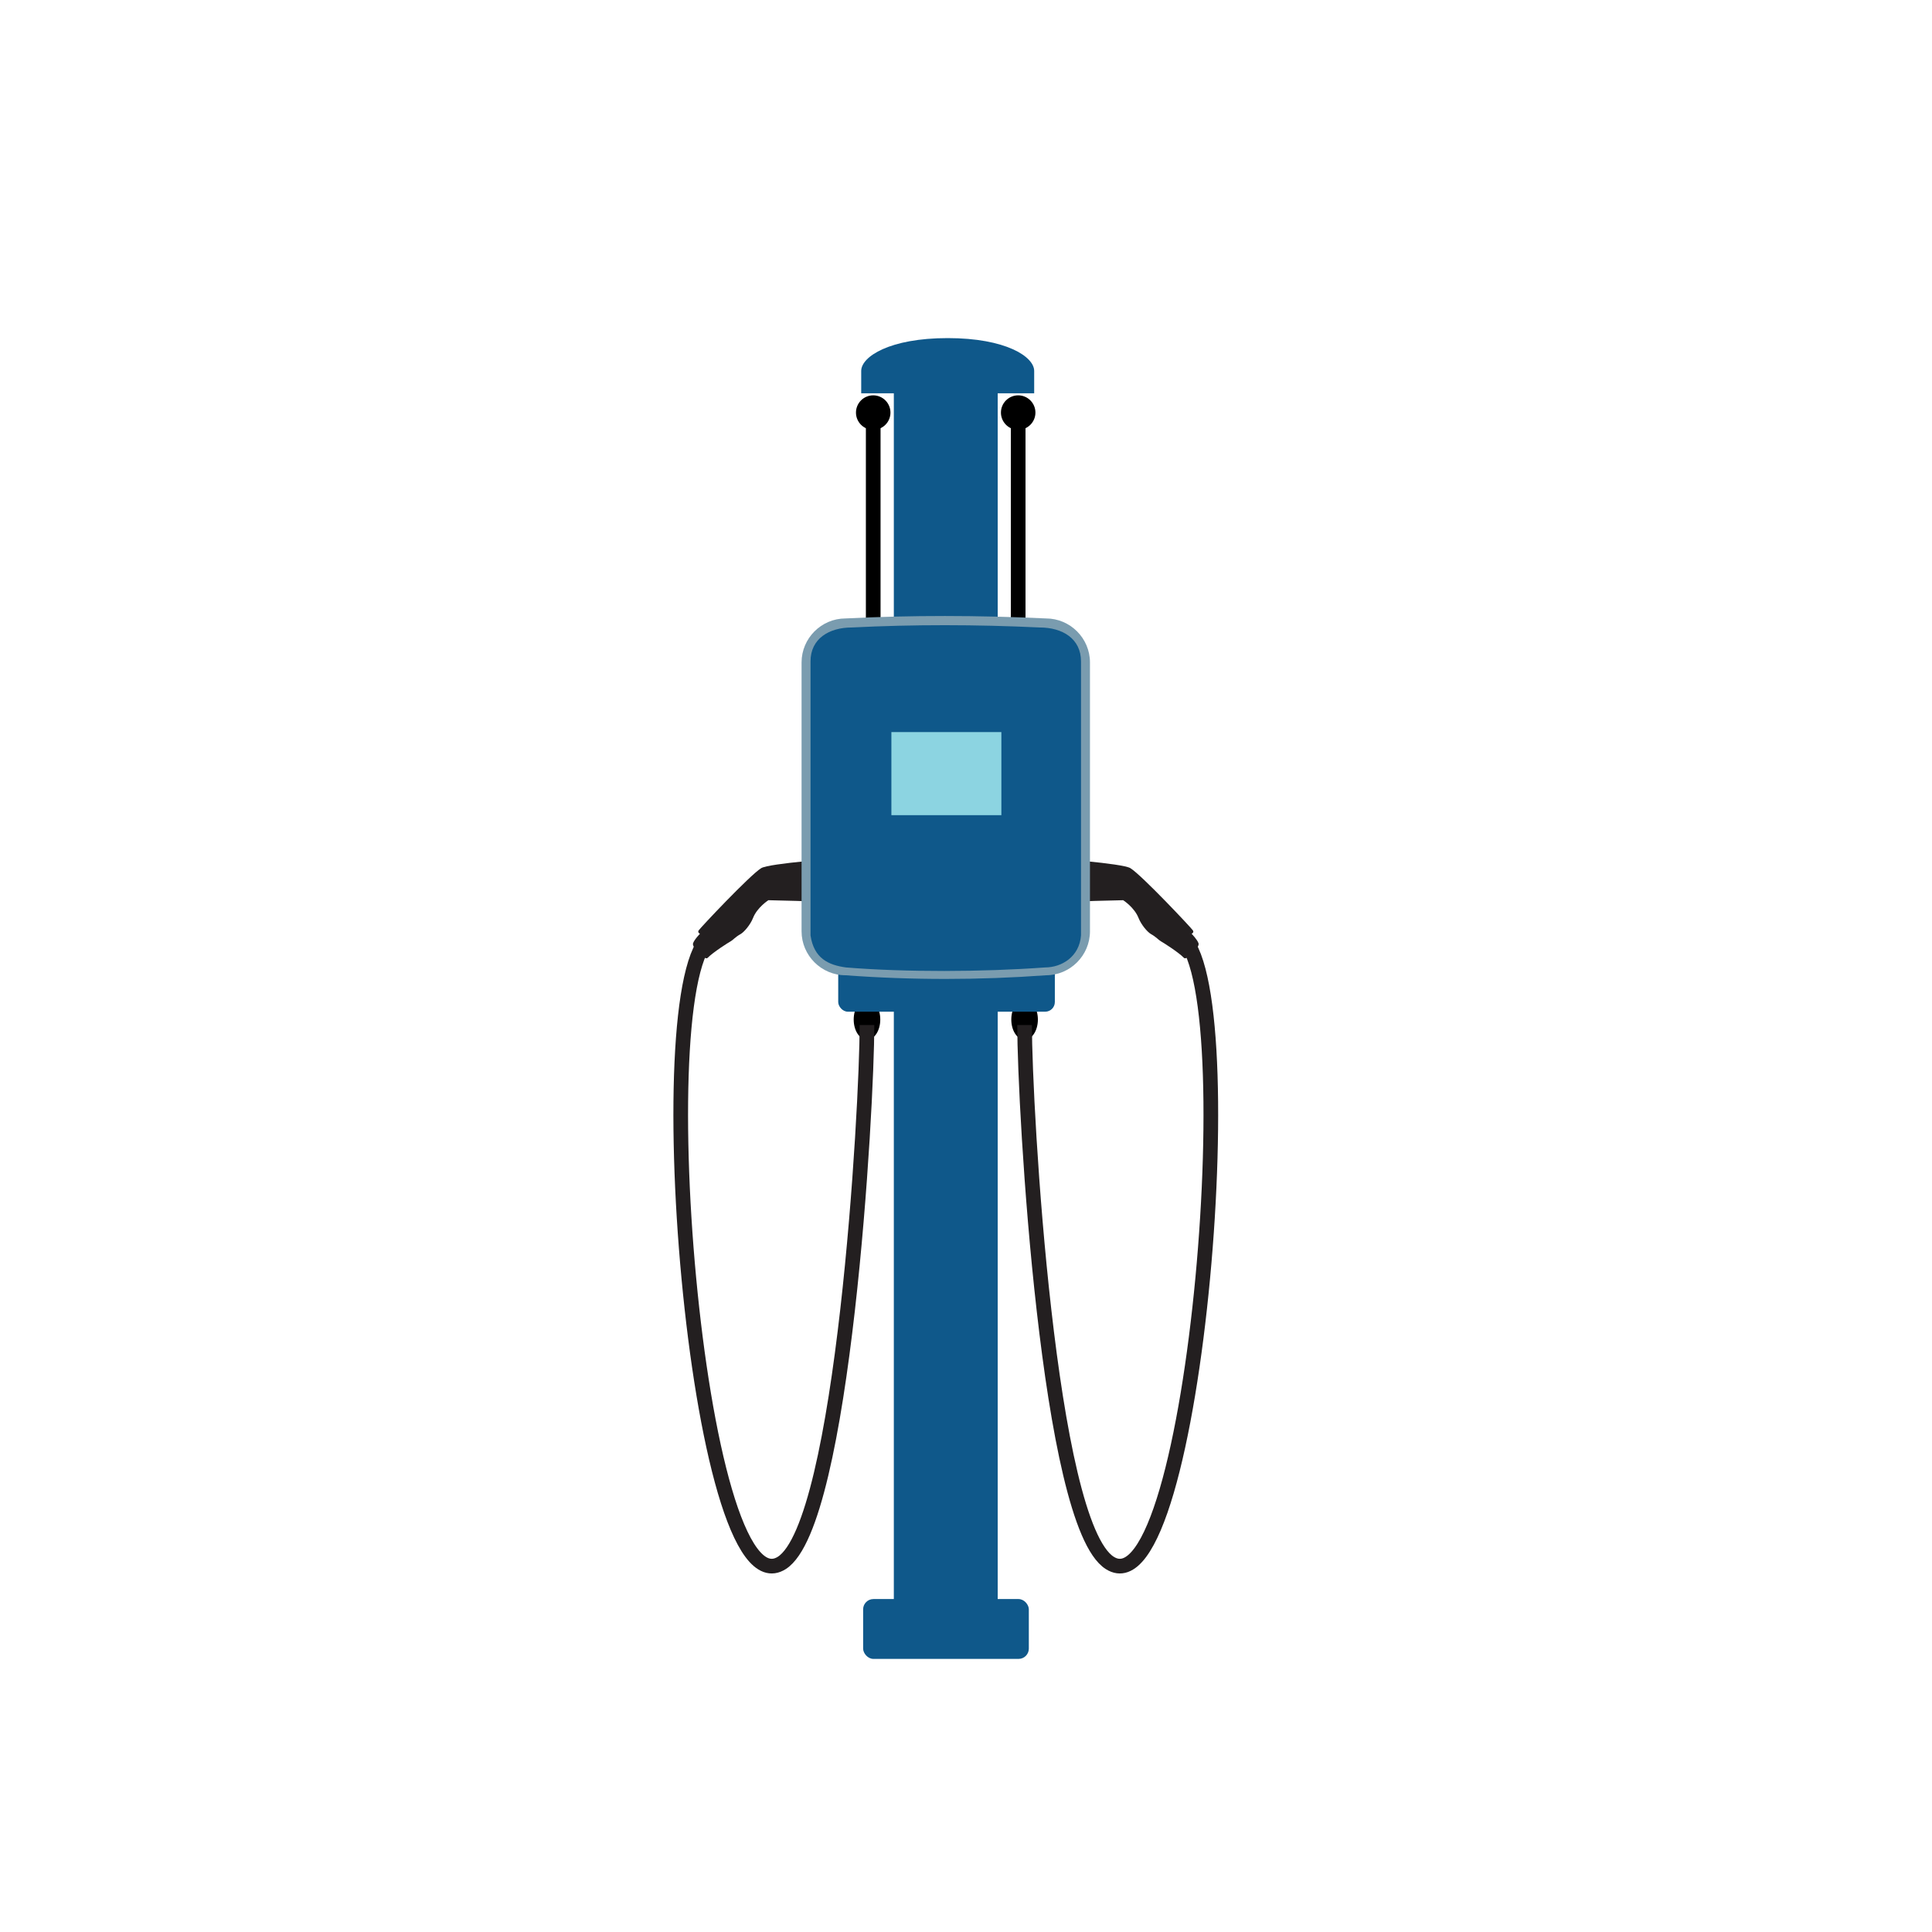
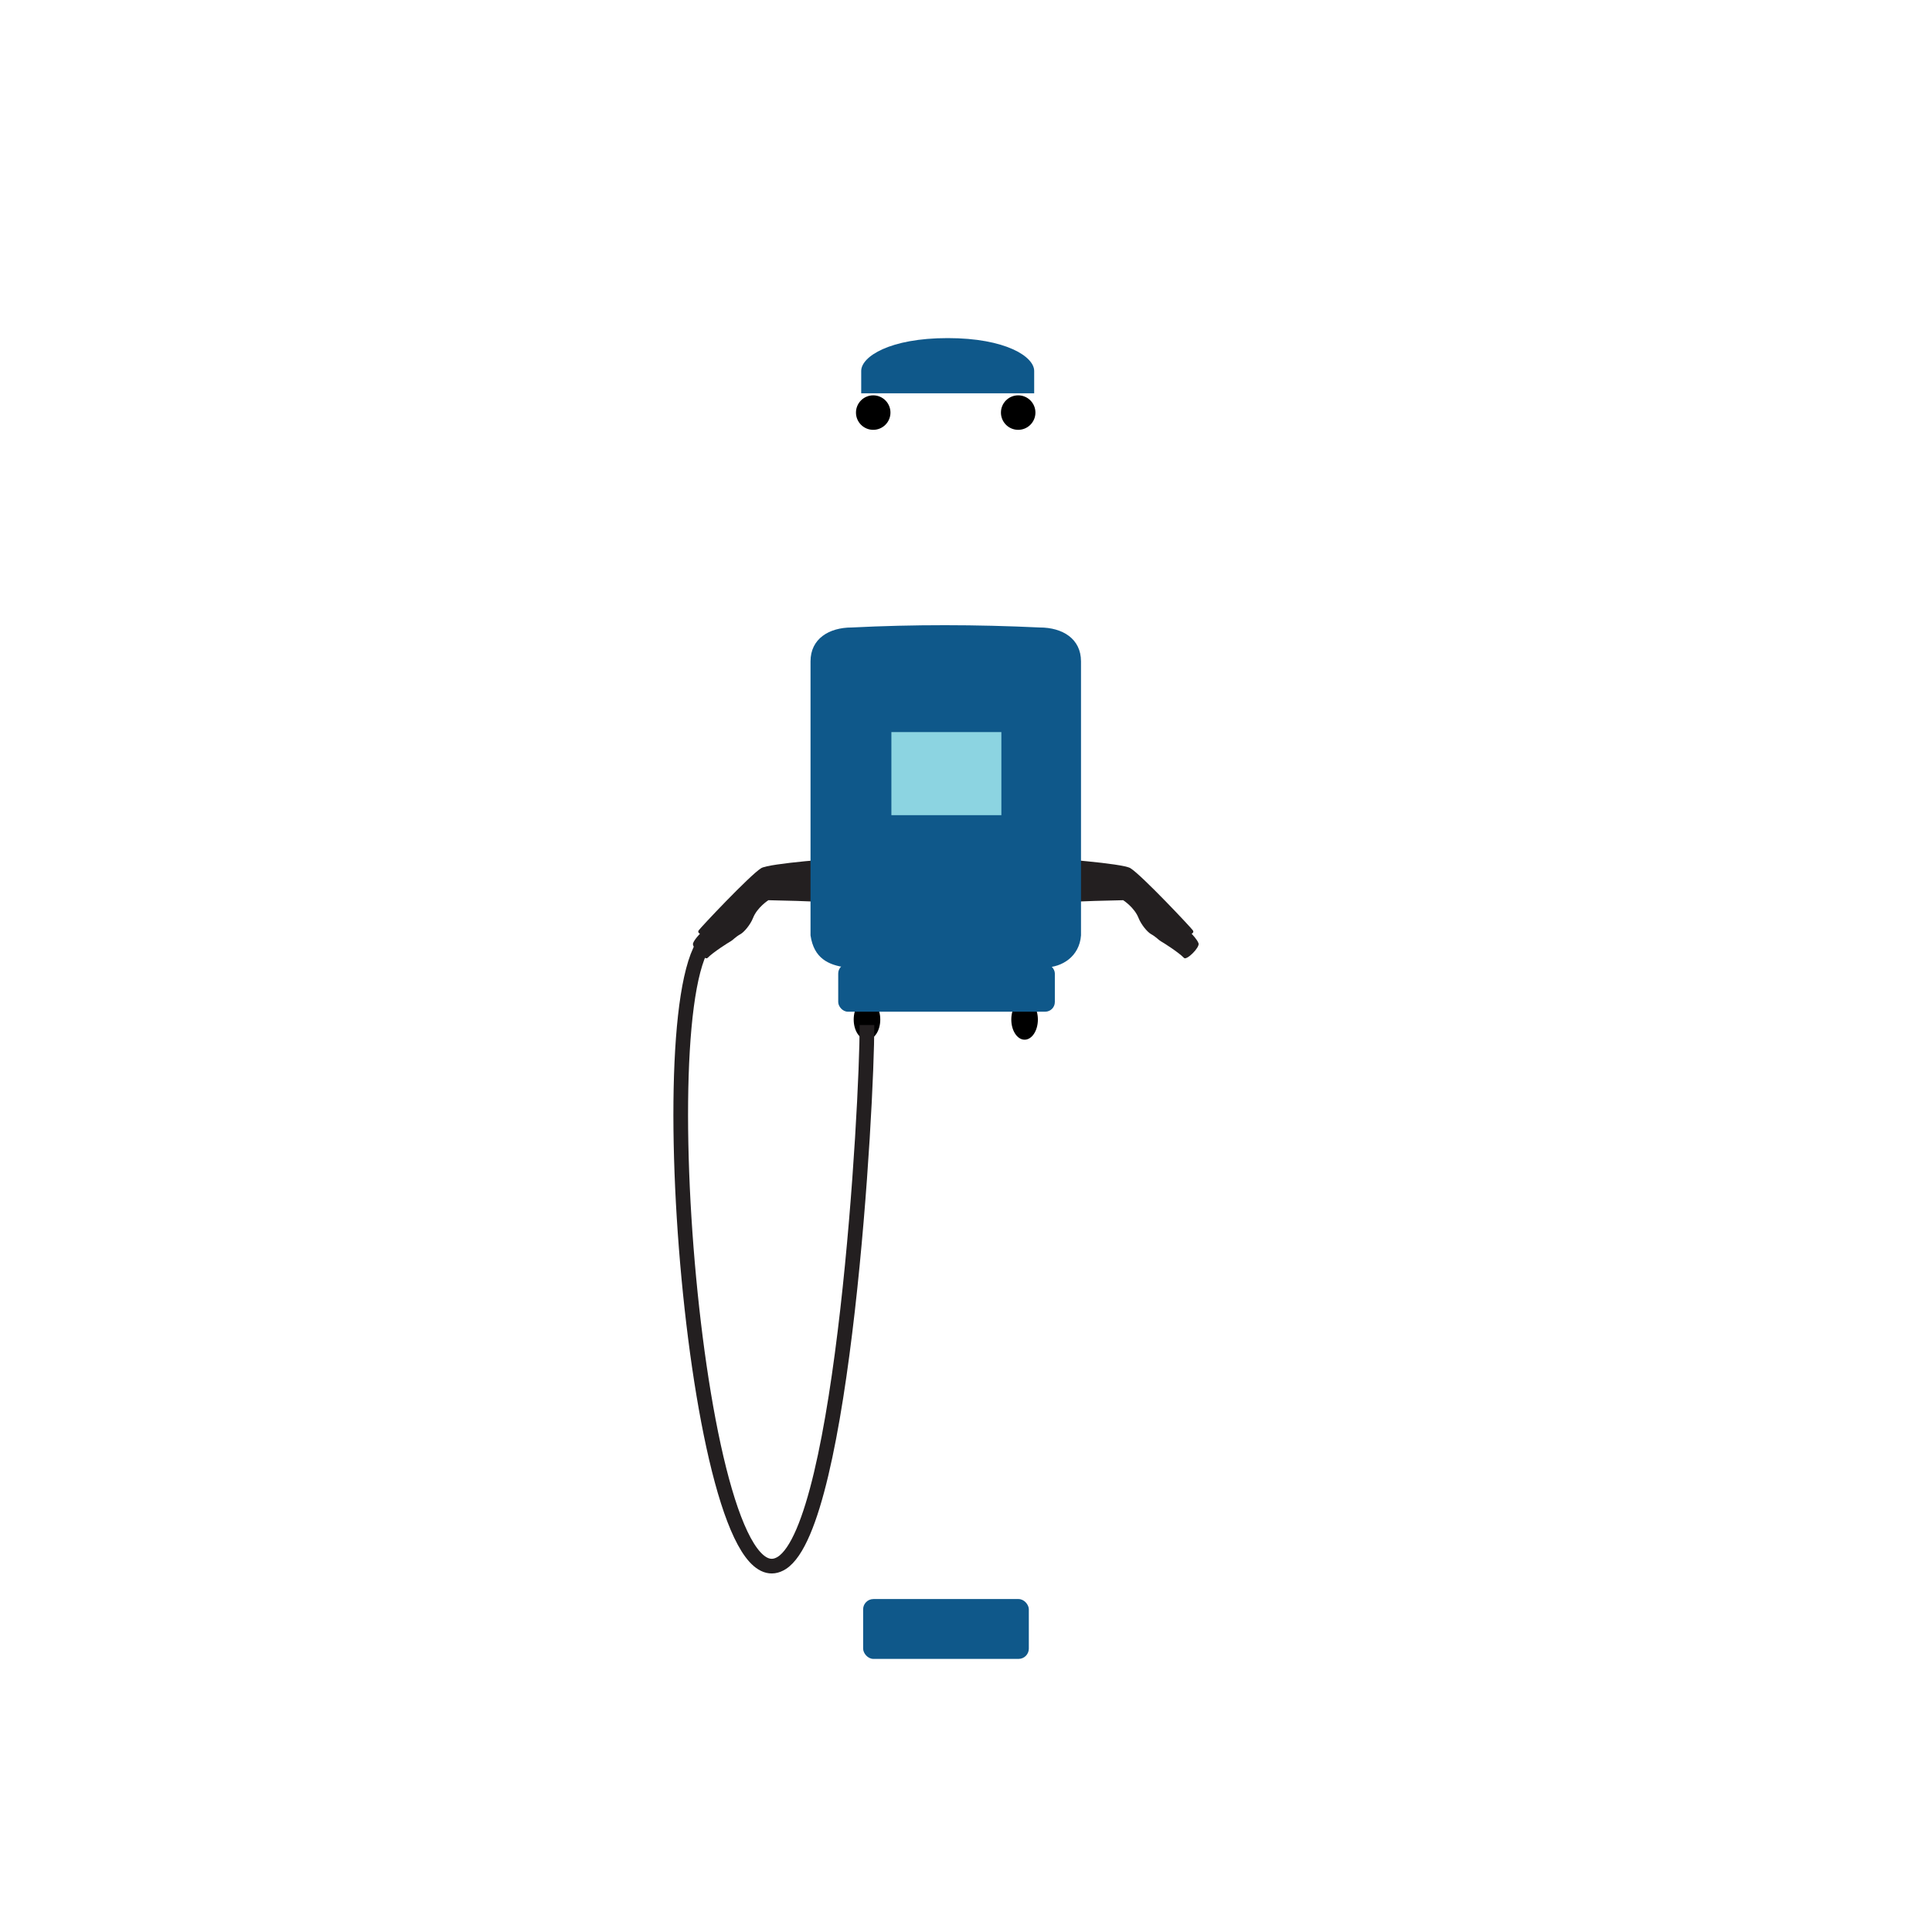
<svg xmlns="http://www.w3.org/2000/svg" id="a" data-name="Ebene 1" viewBox="0 0 200 200">
  <g>
    <g>
      <path d="M72.459,96.662s-.266-.115-.145-.332,5.318-5.742,6.481-6.457c.834-.513,8.307-1.037,8.307-1.037l-.926,4.588c-2.113-.077-1.434-.122-6.632-.235,0,0-1.158,.739-1.589,1.836-.28,.714-.93,1.465-1.277,1.662-.601,.341-.772,.606-1.032,.752s-1.806,1.119-2.401,1.725c-.275,.28-1.637-1.079-1.504-1.503,.123-.392,.719-.999,.719-.999Z" style="fill: #231f20;" />
      <ellipse cx="89.75" cy="105.542" rx="1.376" ry="2.087" />
    </g>
-     <rect x="92.529" y="39.333" width="10.753" height="128.774" style="fill: #0f588a;" />
    <path d="M107.058,40.717v-2.316c0-1.483-2.95-3.401-8.953-3.401s-8.953,1.918-8.953,3.401v2.316h17.905Z" style="fill: #0f588a;" />
    <rect x="89.351" y="165.533" width="17.153" height="6.196" rx="1.065" ry="1.065" style="fill: #0f588a;" />
    <g>
-       <path d="M92.18,42.711c0,.986-.799,1.785-1.785,1.785-.986,0-1.785-.799-1.785-1.785s.799-1.785,1.785-1.785,1.785,.799,1.785,1.785Z" />
-       <line x1="90.395" y1="42.711" x2="90.395" y2="65.601" style="fill: none; stroke: #000; stroke-miterlimit: 10; stroke-width: 1.518px;" />
+       <path d="M92.18,42.711c0,.986-.799,1.785-1.785,1.785-.986,0-1.785-.799-1.785-1.785s.799-1.785,1.785-1.785,1.785,.799,1.785,1.785" />
    </g>
    <g>
      <path d="M107.187,42.711c0,.986-.799,1.785-1.785,1.785-.986,0-1.785-.799-1.785-1.785s.799-1.785,1.785-1.785,1.785,.799,1.785,1.785Z" />
-       <line x1="105.402" y1="42.711" x2="105.402" y2="65.601" style="fill: none; stroke: #000; stroke-miterlimit: 10; stroke-width: 1.518px;" />
    </g>
    <g>
      <path d="M123.356,96.662s.266-.115,.145-.332-5.318-5.742-6.481-6.457c-.834-.513-8.307-1.037-8.307-1.037l.926,4.588c2.113-.077,1.434-.122,6.632-.235,0,0,1.158,.739,1.589,1.836,.28,.714,.93,1.465,1.277,1.662,.601,.341,.772,.606,1.032,.752s1.806,1.119,2.401,1.725c.275,.28,1.637-1.079,1.504-1.503-.123-.392-.719-.999-.719-.999Z" style="fill: #231f20;" />
      <ellipse cx="106.065" cy="105.542" rx="1.376" ry="2.087" />
    </g>
    <rect x="86.772" y="99.774" width="22.425" height="4.957" rx="1.001" ry="1.001" style="fill: #0f588a;" />
    <g>
-       <path d="M108.279,100.96c-6.943,.504-13.859,.508-20.747,0-2.505,0-4.554-2.049-4.554-4.554v-27.831c0-2.505,2.049-4.554,4.554-4.554,6.802-.343,13.721-.332,20.747,0,2.505,0,4.554,2.049,4.554,4.554v27.831c0,2.505-2.049,4.554-4.554,4.554Z" style="fill: #7a9caf;" />
      <path d="M108.175,100.15c-6.512,.473-14.403,.501-20.602,0-1.816-.25-3.319-.939-3.668-3.319v-28.367c0-2.349,1.922-3.507,4.271-3.507,6.379-.322,12.869-.311,19.458,0,2.349,0,4.271,1.157,4.271,3.507v28.367c-.161,2.192-1.977,3.319-3.731,3.319Z" style="fill: #0f588a;" />
      <rect x="92.276" y="75.785" width="11.385" height="8.602" style="fill: #8cd4e1;" />
    </g>
  </g>
  <path d="M73.984,96.722c-7.516,2.48-1.939,70.715,6.946,65.072,6.394-4.061,8.819-47.122,8.819-55.683" style="fill: none; stroke: #231f20; stroke-miterlimit: 10; stroke-width: 1.518px;" />
-   <path d="M121.83,96.722c7.516,2.48,1.939,70.715-6.946,65.072-6.394-4.061-8.819-47.122-8.819-55.683" style="fill: none; stroke: #231f20; stroke-miterlimit: 10; stroke-width: 1.518px;" />
</svg>